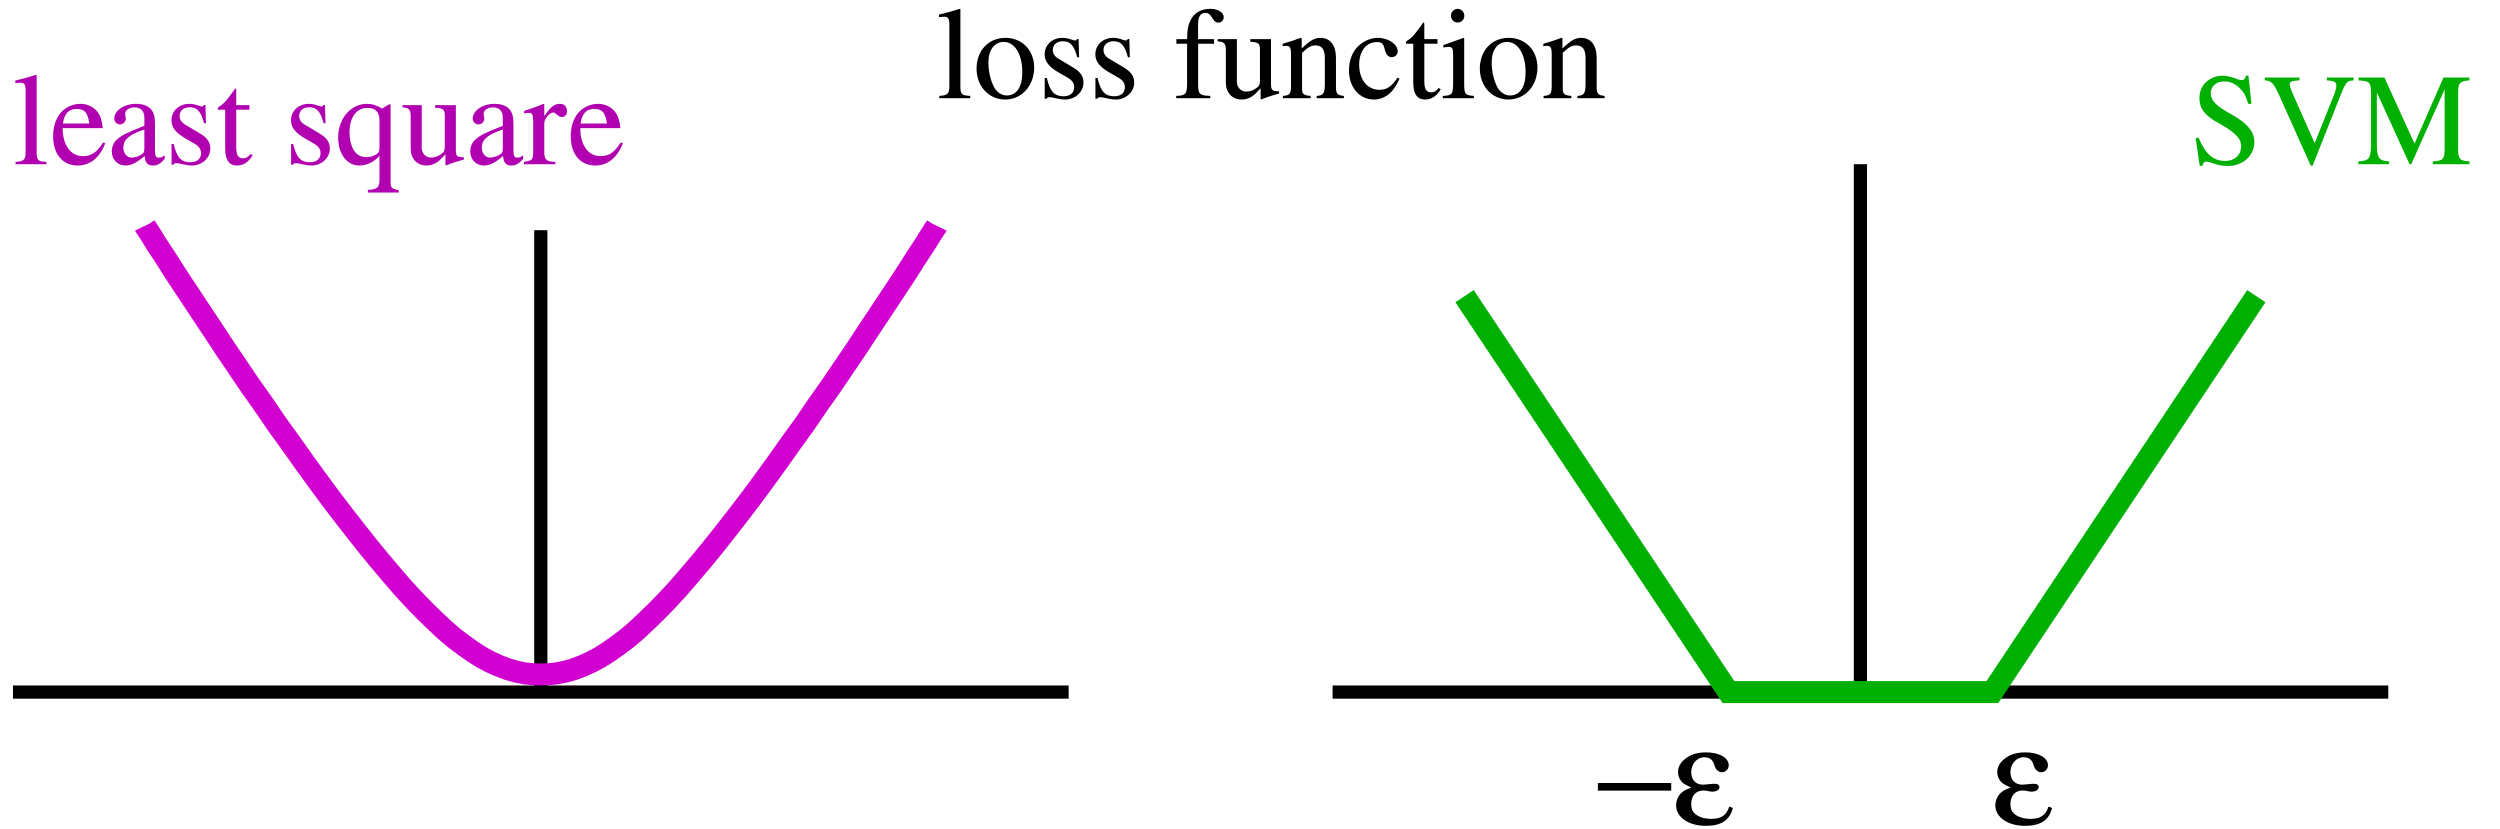
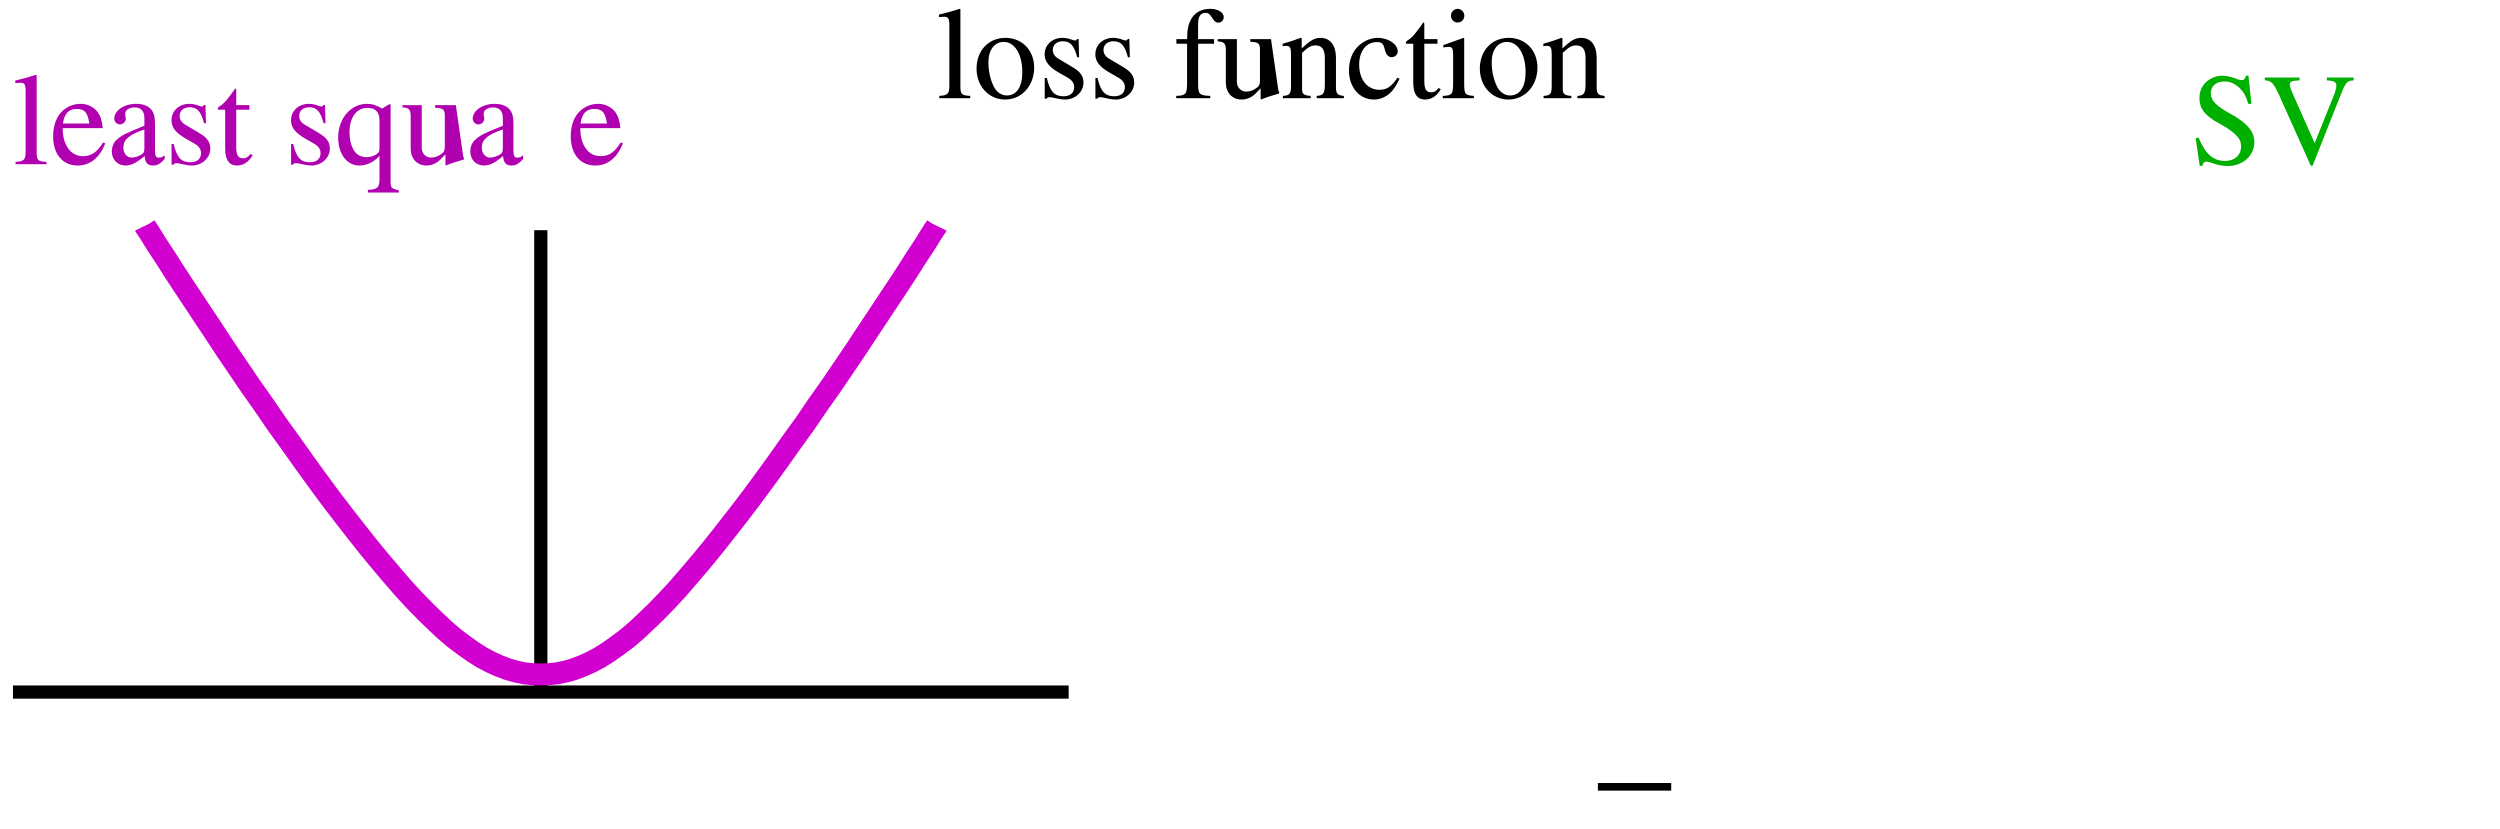
<svg xmlns="http://www.w3.org/2000/svg" xmlns:xlink="http://www.w3.org/1999/xlink" width="537pt" height="178pt" viewBox="0 0 537 178" version="1.1">
  <defs>
    <g>
      <symbol overflow="visible" id="glyph0-0">
        <path style="stroke:none;" d="" />
      </symbol>
      <symbol overflow="visible" id="glyph0-1">
        <path style="stroke:none;" d="M 0.594 0 L 7.203 0 L 7.203 -0.5 C 5.438 -0.594 5.125 -0.812 5.094 -2.375 L 5.094 -19.125 L 4.953 -19.203 C 3.531 -18.734 2.469 -18.453 0.5 -17.969 L 0.5 -17.438 L 0.703 -17.438 C 1.016 -17.469 1.344 -17.5 1.562 -17.5 C 2.469 -17.5 2.719 -17.141 2.719 -15.812 L 2.719 -2.469 C 2.688 -0.953 2.328 -0.609 0.562 -0.5 L 0.562 0 Z M 0.594 0 " />
      </symbol>
      <symbol overflow="visible" id="glyph0-2">
        <path style="stroke:none;" d="M 7 -12.969 C 3.328 -12.969 0.781 -10.219 0.781 -6.359 C 0.781 -2.547 3.422 0.281 6.938 0.281 C 10.469 0.281 13.156 -2.688 13.156 -6.578 C 13.156 -10.281 10.578 -12.969 7 -12.969 Z M 6.641 -12.094 C 8.984 -12.094 10.609 -9.438 10.609 -5.594 C 10.609 -2.406 9.375 -0.594 7.281 -0.594 C 6.188 -0.594 5.156 -1.234 4.562 -2.359 C 3.781 -3.812 3.328 -5.734 3.328 -7.734 C 3.328 -10.391 4.625 -12.094 6.641 -12.094 Z M 6.641 -12.094 " />
      </symbol>
      <symbol overflow="visible" id="glyph0-3">
        <path style="stroke:none;" d="M 8.812 -8.812 L 8.703 -12.719 L 8.406 -12.719 C 8.203 -12.453 8.094 -12.406 7.953 -12.406 C 7.781 -12.406 7.5 -12.453 7.203 -12.594 C 6.547 -12.828 5.906 -12.969 5.234 -12.969 C 3.031 -12.969 1.406 -11.453 1.406 -9.438 C 1.406 -7.875 2.297 -6.719 4.672 -5.375 L 6.297 -4.453 C 7.281 -3.891 7.75 -3.25 7.75 -2.375 C 7.75 -1.141 6.891 -0.422 5.453 -0.422 C 3.531 -0.422 2.547 -1.422 1.875 -4.344 L 1.422 -4.344 L 1.422 0.109 L 1.797 0.109 C 2.016 -0.172 2.125 -0.219 2.469 -0.219 C 2.766 -0.219 3.109 -0.172 3.75 0 C 4.516 0.172 5.234 0.281 5.797 0.281 C 7.984 0.281 9.75 -1.375 9.75 -3.328 C 9.75 -4.734 9.094 -5.688 7.391 -6.688 L 4.375 -8.484 C 3.578 -8.938 3.156 -9.609 3.156 -10.359 C 3.156 -11.516 4.031 -12.234 5.312 -12.234 C 6.922 -12.234 7.734 -11.344 8.406 -8.797 L 8.812 -8.797 Z M 8.812 -8.812 " />
      </symbol>
      <symbol overflow="visible" id="glyph0-4">
        <path style="stroke:none;" d="" />
      </symbol>
      <symbol overflow="visible" id="glyph0-5">
        <path style="stroke:none;" d="M 9.016 -12.688 L 5.578 -12.688 L 5.578 -15.875 C 5.578 -17.531 6.109 -18.344 7.172 -18.344 C 7.781 -18.344 8.125 -18.062 8.625 -17.25 C 9.078 -16.516 9.438 -16.234 9.906 -16.234 C 10.578 -16.234 11.094 -16.766 11.094 -17.422 C 11.094 -18.422 9.859 -19.203 8.172 -19.203 C 6.406 -19.203 4.922 -18.422 4.203 -17.172 C 3.469 -15.906 3.25 -14.875 3.219 -12.688 L 0.922 -12.688 L 0.922 -11.703 L 3.219 -11.703 L 3.219 -2.938 C 3.156 -0.844 2.906 -0.594 0.891 -0.5 L 0.891 0 L 8.203 0 L 8.203 -0.5 C 5.906 -0.594 5.594 -0.844 5.594 -2.938 L 5.594 -11.703 L 9.016 -11.703 Z M 9.016 -12.688 " />
      </symbol>
      <symbol overflow="visible" id="glyph0-6">
-         <path style="stroke:none;" d="M 13.656 -1.484 L 13.531 -1.484 C 12.156 -1.547 11.953 -1.703 11.922 -3.031 L 11.922 -12.688 L 7.469 -12.688 L 7.469 -12.125 C 9.234 -12.047 9.547 -11.781 9.547 -10.391 L 9.547 -3.812 C 9.547 -3.031 9.406 -2.656 9.016 -2.359 C 8.266 -1.734 7.422 -1.422 6.578 -1.422 C 5.484 -1.422 4.594 -2.328 4.594 -3.5 L 4.594 -12.688 L 0.469 -12.688 L 0.469 -12.203 C 1.812 -12.156 2.188 -11.781 2.219 -10.438 L 2.219 -3.391 C 2.219 -1.172 3.578 0.281 5.625 0.281 C 6.656 0.281 7.75 -0.172 8.516 -0.922 L 9.688 -2.125 L 9.688 0.203 L 9.828 0.25 C 11.234 -0.312 12.234 -0.609 13.656 -1.016 Z M 13.656 -1.484 " />
+         <path style="stroke:none;" d="M 13.656 -1.484 L 13.531 -1.484 L 11.922 -12.688 L 7.469 -12.688 L 7.469 -12.125 C 9.234 -12.047 9.547 -11.781 9.547 -10.391 L 9.547 -3.812 C 9.547 -3.031 9.406 -2.656 9.016 -2.359 C 8.266 -1.734 7.422 -1.422 6.578 -1.422 C 5.484 -1.422 4.594 -2.328 4.594 -3.5 L 4.594 -12.688 L 0.469 -12.688 L 0.469 -12.203 C 1.812 -12.156 2.188 -11.781 2.219 -10.438 L 2.219 -3.391 C 2.219 -1.172 3.578 0.281 5.625 0.281 C 6.656 0.281 7.75 -0.172 8.516 -0.922 L 9.688 -2.125 L 9.688 0.203 L 9.828 0.25 C 11.234 -0.312 12.234 -0.609 13.656 -1.016 Z M 13.656 -1.484 " />
      </symbol>
      <symbol overflow="visible" id="glyph0-7">
        <path style="stroke:none;" d="M 0.5 0 L 6.438 0 L 6.438 -0.5 C 5.047 -0.594 4.594 -0.891 4.594 -1.906 L 4.594 -9.75 C 5.906 -11 6.547 -11.344 7.469 -11.344 C 8.844 -11.344 9.484 -10.5 9.484 -8.656 L 9.484 -2.797 C 9.438 -0.984 9.125 -0.594 7.734 -0.5 L 7.734 0 L 13.578 0 L 13.578 -0.5 C 12.203 -0.641 11.906 -0.922 11.875 -2.297 L 11.875 -8.703 C 11.875 -11.344 10.641 -12.969 8.562 -12.969 C 7.281 -12.969 6.391 -12.453 4.516 -10.703 L 4.516 -12.906 L 4.312 -12.969 C 2.938 -12.453 1.984 -12.156 0.422 -11.703 L 0.422 -11.141 C 0.609 -11.234 0.891 -11.25 1.203 -11.25 C 1.984 -11.25 2.219 -10.859 2.219 -9.484 L 2.219 -2.547 C 2.188 -0.891 1.906 -0.594 0.469 -0.5 L 0.469 0 Z M 0.5 0 " />
      </symbol>
      <symbol overflow="visible" id="glyph0-8">
        <path style="stroke:none;" d="M 11.109 -4.422 C 9.766 -2.469 8.797 -1.812 7.203 -1.812 C 4.625 -1.812 2.859 -4 2.859 -7.219 C 2.859 -10.141 4.391 -12.062 6.656 -12.062 C 7.672 -12.062 8.016 -11.781 8.281 -10.75 L 8.453 -10.141 C 8.688 -9.328 9.219 -8.812 9.828 -8.812 C 10.562 -8.812 11.141 -9.375 11.141 -10.031 C 11.141 -11.594 9.188 -12.969 6.828 -12.969 C 5.453 -12.969 4 -12.375 2.859 -11.375 C 1.453 -10.141 0.672 -8.203 0.672 -5.969 C 0.672 -2.359 2.906 0.281 6.016 0.281 C 7.281 0.281 8.406 -0.172 9.406 -1.031 C 10.156 -1.688 10.703 -2.469 11.531 -4.172 Z M 11.109 -4.422 " />
      </symbol>
      <symbol overflow="visible" id="glyph0-9">
        <path style="stroke:none;" d="M 7.25 -12.688 L 4.422 -12.688 L 4.422 -15.875 C 4.422 -16.156 4.375 -16.297 4.234 -16.297 C 2.578 -13.922 1.734 -12.969 0.922 -12.484 C 0.609 -12.297 0.453 -12.094 0.453 -11.922 C 0.453 -11.844 0.469 -11.766 0.594 -11.703 L 2.047 -11.703 L 2.047 -3.297 C 2.047 -0.953 2.906 0.281 4.562 0.281 C 5.938 0.281 7 -0.391 7.953 -1.906 L 7.531 -2.219 C 6.922 -1.484 6.5 -1.266 5.875 -1.266 C 4.844 -1.266 4.422 -1.953 4.422 -3.719 L 4.422 -11.703 L 7.25 -11.703 Z M 7.25 -12.688 " />
      </symbol>
      <symbol overflow="visible" id="glyph0-10">
        <path style="stroke:none;" d="M 0.641 0 L 7.281 0 L 7.281 -0.5 C 5.438 -0.641 5.234 -0.844 5.203 -2.891 L 5.203 -12.859 L 5.062 -12.969 L 0.734 -11.422 L 0.734 -10.891 L 0.984 -10.953 C 1.312 -11 1.688 -11.031 1.938 -11.031 C 2.609 -11.031 2.828 -10.609 2.828 -9.375 L 2.828 -2.891 C 2.766 -0.812 2.547 -0.594 0.609 -0.5 L 0.609 0 Z M 3.781 -19.203 C 3.031 -19.203 2.359 -18.516 2.359 -17.719 C 2.359 -16.906 3 -16.266 3.781 -16.266 C 4.625 -16.266 5.234 -16.906 5.234 -17.719 C 5.234 -18.531 4.594 -19.203 3.781 -19.203 Z M 3.781 -19.203 " />
      </symbol>
      <symbol overflow="visible" id="glyph0-11">
        <path style="stroke:none;" d="M 11.562 -4.641 C 10.219 -2.516 9.047 -1.734 7.25 -1.734 C 5.656 -1.734 4.453 -2.516 3.641 -4.109 L 3.641 -4.094 C 3.141 -5.156 2.938 -6.047 2.891 -7.75 L 11.516 -7.75 C 11.281 -9.609 11 -10.438 10.297 -11.344 C 9.469 -12.344 8.172 -12.969 6.719 -12.969 C 5.312 -12.969 3.969 -12.438 2.906 -11.484 C 1.594 -10.328 0.844 -8.312 0.844 -6.016 C 0.844 -2.156 2.891 0.281 6.109 0.281 C 8.797 0.281 10.859 -1.406 12.047 -4.484 L 11.594 -4.672 Z M 2.938 -8.688 C 3.25 -10.891 4.203 -11.875 5.906 -11.875 C 7.609 -11.875 8.266 -11.109 8.625 -8.734 L 2.938 -8.734 Z M 2.938 -8.688 " />
      </symbol>
      <symbol overflow="visible" id="glyph0-12">
        <path style="stroke:none;" d="M 12.344 -1.906 C 11.875 -1.516 11.562 -1.406 11.141 -1.406 C 10.5 -1.406 10.297 -1.734 10.297 -2.969 L 10.297 -8.422 C 10.297 -9.891 10.156 -10.719 9.75 -11.391 C 9.125 -12.406 7.922 -12.969 6.266 -12.969 C 3.641 -12.969 1.547 -11.531 1.547 -9.766 C 1.547 -9.125 2.094 -8.547 2.766 -8.547 C 3.438 -8.547 4.031 -9.125 4.031 -9.75 C 4.031 -9.859 4 -10 3.969 -10.188 C 3.922 -10.438 3.891 -10.672 3.891 -10.859 C 3.891 -11.625 4.781 -12.203 5.906 -12.203 C 7.281 -12.203 8.016 -11.422 8.016 -9.906 L 8.016 -8.266 C 3.719 -6.531 3.219 -6.266 2.016 -5.203 C 1.406 -4.641 1.016 -3.672 1.016 -2.75 C 1.016 -0.984 2.266 0.281 3.969 0.281 C 5.203 0.281 6.359 -0.312 8.062 -1.766 C 8.172 -0.312 8.703 0.281 9.859 0.281 C 10.812 0.281 11.391 -0.062 12.375 -1.125 L 12.375 -1.938 Z M 8.016 -3.469 C 8.016 -2.625 7.875 -2.359 7.281 -2.016 C 6.578 -1.625 5.859 -1.422 5.266 -1.422 C 4.281 -1.422 3.5 -2.328 3.5 -3.531 L 3.5 -3.641 C 3.531 -5.312 4.766 -6.359 8.016 -7.469 Z M 8.016 -3.469 " />
      </symbol>
      <symbol overflow="visible" id="glyph0-13">
        <path style="stroke:none;" d="M 10.078 -11.953 C 8.812 -12.688 7.984 -12.969 6.859 -12.969 C 3.328 -12.969 0.641 -9.797 0.641 -5.734 C 0.641 -2.234 2.516 0.281 5.156 0.281 C 6.781 0.281 8.312 -0.453 9.516 -1.797 L 9.516 3.438 C 9.484 5.016 9.016 5.406 7.031 5.516 L 7.031 6.078 L 13.656 6.078 L 13.656 5.594 C 12.156 5.266 11.953 5.125 11.906 3.922 L 11.906 -12.859 L 11.594 -12.875 Z M 9.516 -3.578 C 9.516 -2.906 9.406 -2.578 9.125 -2.328 C 8.516 -1.812 7.609 -1.516 6.75 -1.516 C 5.875 -1.516 5.125 -1.766 4.562 -2.297 C 3.672 -3.141 3.078 -4.906 3.078 -6.781 C 3.078 -10.078 4.562 -12.094 6.938 -12.094 C 8.688 -12.094 9.516 -11.203 9.516 -9.359 Z M 9.516 -3.578 " />
      </symbol>
      <symbol overflow="visible" id="glyph0-14">
-         <path style="stroke:none;" d="M 0.141 0 L 6.859 0 L 6.859 -0.5 C 4.984 -0.562 4.531 -0.891 4.484 -2.547 L 4.484 -8.844 C 4.484 -9.75 5.656 -11.109 6.438 -11.109 C 6.609 -11.109 6.828 -10.969 7.141 -10.703 C 7.594 -10.281 7.922 -10.141 8.281 -10.141 C 8.953 -10.141 9.375 -10.641 9.375 -11.422 C 9.375 -12.344 8.797 -12.969 7.844 -12.969 C 6.656 -12.969 5.828 -12.312 4.484 -10.328 L 4.484 -12.906 L 4.344 -12.969 C 2.859 -12.344 1.844 -11.984 0.172 -11.453 L 0.172 -10.891 C 0.594 -11 0.844 -11.031 1.172 -11.031 C 1.875 -11.031 2.094 -10.609 2.094 -9.375 L 2.094 -2.375 C 2.047 -0.922 1.906 -0.812 0.109 -0.5 L 0.109 0 Z M 0.141 0 " />
-       </symbol>
+         </symbol>
      <symbol overflow="visible" id="glyph0-15">
        <path style="stroke:none;" d="M 12.516 -19.016 L 11.922 -19.016 C 11.781 -18.312 11.516 -18.062 11.031 -18.062 C 10.75 -18.062 10.281 -18.172 9.797 -18.391 C 8.766 -18.781 7.734 -19.016 6.797 -19.016 C 5.625 -19.016 4.375 -18.516 3.438 -17.703 C 2.469 -16.828 1.953 -15.625 1.953 -14.172 C 1.953 -11.922 3.188 -10.328 6.328 -8.688 C 8.344 -7.594 9.797 -6.469 10.5 -5.406 C 10.75 -5.047 10.891 -4.484 10.891 -3.781 C 10.891 -1.938 9.516 -0.703 7.469 -0.703 C 4.953 -0.703 3.219 -2.188 1.797 -5.656 L 1.141 -5.656 L 2.016 0.359 L 2.609 0.359 C 2.656 -0.203 3 -0.562 3.422 -0.562 C 3.719 -0.562 4.203 -0.453 4.734 -0.25 C 5.797 0.172 6.938 0.391 8.031 0.391 C 11.281 0.391 13.75 -1.844 13.75 -4.734 C 13.75 -7.031 12.203 -8.875 8.516 -10.891 C 5.578 -12.484 4.391 -13.688 4.391 -15.234 C 4.391 -16.766 5.578 -17.781 7.312 -17.781 C 8.562 -17.781 9.719 -17.25 10.703 -16.234 C 11.562 -15.344 11.953 -14.641 12.438 -12.969 L 13.125 -12.969 L 12.484 -19.016 Z M 12.516 -19.016 " />
      </symbol>
      <symbol overflow="visible" id="glyph0-16">
        <path style="stroke:none;" d="M 19.516 -18.625 L 13.75 -18.625 L 13.75 -18 C 15.312 -17.922 15.797 -17.641 15.797 -16.859 C 15.797 -16.406 15.594 -15.656 15.266 -14.812 L 11.141 -4.531 L 6.938 -14 C 6.016 -16.078 5.797 -16.688 5.797 -17.109 C 5.797 -17.672 6.188 -17.891 7.078 -17.953 C 7.219 -17.953 7.531 -17.969 7.891 -18 L 7.891 -18.625 L 0.422 -18.625 L 0.422 -18 C 1.812 -17.953 2.188 -17.578 3.391 -15.094 L 10.297 0.312 L 10.703 0.312 L 16.938 -15.422 C 17.859 -17.641 18.172 -17.922 19.516 -18 Z M 19.516 -18.625 " />
      </symbol>
      <symbol overflow="visible" id="glyph0-17">
-         <path style="stroke:none;" d="M 24.172 -18.625 L 18.594 -18.625 L 12.375 -4.422 L 5.906 -18.625 L 0.359 -18.625 L 0.359 -18 C 2.688 -17.891 2.969 -17.609 3.031 -15.516 L 3.031 -4.141 C 2.969 -1.172 2.625 -0.75 0.312 -0.609 L 0.312 0 L 6.922 0 L 6.922 -0.609 C 4.766 -0.734 4.344 -1.266 4.281 -4.141 L 4.281 -15.422 L 11.312 0 L 11.672 0 L 18.844 -16.078 L 18.844 -3.391 C 18.812 -1.016 18.531 -0.75 16.297 -0.609 L 16.297 0 L 24.172 0 L 24.172 -0.609 C 22.141 -0.734 21.781 -1.062 21.734 -3.078 L 21.734 -15.516 C 21.781 -17.531 22.125 -17.859 24.172 -18 Z M 24.172 -18.625 " />
-       </symbol>
+         </symbol>
      <symbol overflow="visible" id="glyph1-0">
        <path style="stroke:none;" d="" />
      </symbol>
      <symbol overflow="visible" id="glyph1-1">
-         <path style="stroke:none;" d="M 12.062 -3.75 C 11.438 -1.859 10.344 -1.109 8.188 -1.109 C 6.75 -1.109 5.547 -1.469 4.703 -2.188 C 4.109 -2.734 3.875 -3.328 3.875 -4.297 C 3.875 -6.062 4.891 -7.203 6.484 -7.203 C 6.781 -7.203 7.047 -7.172 7.344 -7.109 C 7.734 -7.016 8.094 -6.953 8.406 -6.953 C 9.297 -6.953 9.953 -7.375 9.953 -7.922 C 9.953 -8.406 9.594 -8.641 8.906 -8.641 C 8.672 -8.641 8.438 -8.641 7.891 -8.578 C 6.906 -8.484 6.656 -8.453 6.391 -8.453 C 4.859 -8.453 3.875 -9.516 3.875 -11.125 C 3.875 -12.906 5.125 -14.344 6.688 -14.344 C 7.766 -14.344 8.438 -13.859 8.766 -12.906 C 8.906 -12.453 9 -12.203 9.031 -12.156 C 9.359 -11.484 9.906 -11.125 10.5 -11.125 C 11.281 -11.125 11.938 -11.797 11.938 -12.625 C 11.938 -14.219 9.906 -15.391 7.109 -15.391 C 5.219 -15.391 3.812 -14.969 2.641 -14.047 C 1.562 -13.203 1.047 -12.266 1.047 -11.156 C 1.047 -10.172 1.5 -9.266 2.25 -8.703 C 2.672 -8.438 2.969 -8.281 3.906 -7.828 C 2.703 -7.406 2.094 -7.078 1.562 -6.484 C 0.984 -5.844 0.625 -4.922 0.625 -4.047 C 0.625 -1.469 3.297 0.391 7.016 0.391 C 10.344 0.391 12.203 -0.844 12.812 -3.453 Z M 12.062 -3.75 " />
-       </symbol>
+         </symbol>
      <symbol overflow="visible" id="glyph1-2">
        <path style="stroke:none;" d="M 0.297 -8.812 L 0.297 -7.172 L 16.047 -7.172 L 16.047 -8.812 Z M 0.297 -8.812 " />
      </symbol>
    </g>
  </defs>
  <g id="surface1">
-     <path style="fill:none;stroke-width:28.346;stroke-linecap:butt;stroke-linejoin:miter;stroke:rgb(0%,0%,0%);stroke-opacity:1;stroke-miterlimit:10;" d="M 2862.383 293.438 L 5130 293.438 L 3996.172 293.438 L 3996.172 1427.266 " transform="matrix(0.1,0,0,-0.1,0,178)" />
-     <path style="fill:none;stroke-width:47.242;stroke-linecap:butt;stroke-linejoin:miter;stroke:rgb(0%,68.944%,0%);stroke-opacity:1;stroke-miterlimit:10;" d="M 3145.82 1143.828 L 3712.734 293.438 L 4279.648 293.438 L 4846.562 1143.828 " transform="matrix(0.1,0,0,-0.1,0,178)" />
    <path style="fill:none;stroke-width:28.346;stroke-linecap:butt;stroke-linejoin:miter;stroke:rgb(0%,0%,0%);stroke-opacity:1;stroke-miterlimit:10;" d="M 27.812 293.438 L 2295.469 293.438 L 1161.641 293.438 L 1161.641 1285.547 " transform="matrix(0.1,0,0,-0.1,0,178)" />
    <path style="fill:none;stroke-width:47.242;stroke-linecap:butt;stroke-linejoin:bevel;stroke:rgb(82.031%,0%,82.031%);stroke-opacity:1;stroke-miterlimit:10;" d="M 311.289 1295 L 311.914 1293.711 L 313.164 1291.836 L 316.328 1287.422 L 320.742 1280.508 L 327.031 1270.43 L 335.195 1257.188 L 345.938 1240.82 L 359.141 1220.664 L 374.258 1196.719 L 391.914 1169.648 L 412.07 1139.414 L 434.102 1106.016 L 458.047 1070.117 L 483.242 1031.68 L 509.688 992.656 L 537.422 951.68 L 566.367 910.742 L 594.727 869.18 L 624.336 828.242 L 653.32 787.305 L 681.641 748.242 L 710 709.805 L 738.359 672.656 L 765.43 638.008 L 791.875 604.609 L 817.734 573.125 L 842.891 543.516 L 866.836 515.82 L 890.156 490.625 L 912.812 467.305 L 934.883 445.898 L 955.664 426.367 L 976.445 408.711 L 996.602 393.594 L 1016.133 379.727 L 1035.039 367.773 L 1053.945 357.695 L 1072.188 349.531 L 1090.469 342.578 L 1108.086 337.539 L 1126.367 333.75 L 1143.984 331.875 L 1161.641 331.25 L 1179.297 331.875 L 1196.914 333.75 L 1215.195 337.539 L 1232.812 342.578 L 1251.094 349.531 L 1269.336 357.695 L 1288.242 367.773 L 1307.148 379.727 L 1326.68 393.594 L 1346.836 408.711 L 1367.617 426.367 L 1388.398 445.898 L 1410.469 467.305 L 1433.125 490.625 L 1456.445 515.82 L 1480.352 543.516 L 1505.586 573.125 L 1531.406 604.609 L 1557.852 638.008 L 1584.922 672.656 L 1613.281 709.805 L 1641.641 748.242 L 1669.961 787.305 L 1698.945 828.242 L 1728.555 869.18 L 1756.875 910.742 L 1785.859 951.68 L 1813.594 992.656 L 1840.039 1031.68 L 1865.234 1070.117 L 1889.18 1106.016 L 1911.211 1139.414 L 1931.367 1169.648 L 1949.023 1196.719 L 1964.141 1220.664 L 1977.344 1240.82 L 1988.086 1257.188 L 1996.25 1270.43 L 2002.578 1280.508 L 2006.953 1287.422 L 2010.117 1291.836 L 2011.367 1293.711 L 2011.992 1295 " transform="matrix(0.1,0,0,-0.1,0,178)" />
    <g style="fill:rgb(0%,0%,0%);fill-opacity:1;">
      <use xlink:href="#glyph0-1" x="201.2" y="21.1" />
      <use xlink:href="#glyph0-2" x="208.984" y="21.1" />
      <use xlink:href="#glyph0-3" x="222.983" y="21.1" />
      <use xlink:href="#glyph0-3" x="233.875" y="21.1" />
      <use xlink:href="#glyph0-4" x="244.767" y="21.1" />
      <use xlink:href="#glyph0-5" x="251.766" y="21.1" />
      <use xlink:href="#glyph0-6" x="261.09" y="21.1" />
      <use xlink:href="#glyph0-7" x="275.09" y="21.1" />
      <use xlink:href="#glyph0-8" x="289.089" y="21.1" />
      <use xlink:href="#glyph0-9" x="301.521" y="21.1" />
      <use xlink:href="#glyph0-10" x="309.305" y="21.1" />
      <use xlink:href="#glyph0-2" x="317.088" y="21.1" />
      <use xlink:href="#glyph0-7" x="331.088" y="21.1" />
    </g>
    <g style="fill:rgb(68.944%,0%,68.944%);fill-opacity:1;">
      <use xlink:href="#glyph0-1" x="2.782" y="35.273" />
      <use xlink:href="#glyph0-11" x="10.566" y="35.273" />
      <use xlink:href="#glyph0-12" x="22.997" y="35.273" />
      <use xlink:href="#glyph0-3" x="35.429" y="35.273" />
      <use xlink:href="#glyph0-9" x="46.321" y="35.273" />
      <use xlink:href="#glyph0-4" x="54.104" y="35.273" />
      <use xlink:href="#glyph0-3" x="61.104" y="35.273" />
      <use xlink:href="#glyph0-13" x="71.996" y="35.273" />
      <use xlink:href="#glyph0-6" x="85.995" y="35.273" />
      <use xlink:href="#glyph0-12" x="99.995" y="35.273" />
      <use xlink:href="#glyph0-14" x="112.427" y="35.273" />
      <use xlink:href="#glyph0-11" x="121.75" y="35.273" />
    </g>
    <g style="fill:rgb(0%,0%,0%);fill-opacity:1;">
      <use xlink:href="#glyph1-1" x="427.964" y="177" />
    </g>
    <g style="fill:rgb(0%,0%,0%);fill-opacity:1;">
      <use xlink:href="#glyph1-2" x="342.928" y="177" />
      <use xlink:href="#glyph1-1" x="359.397" y="177" />
    </g>
    <g style="fill:rgb(0%,68.944%,0%);fill-opacity:1;">
      <use xlink:href="#glyph0-15" x="470.483" y="35.273" />
      <use xlink:href="#glyph0-16" x="486.05" y="35.273" />
      <use xlink:href="#glyph0-17" x="506.266" y="35.273" />
    </g>
  </g>
</svg>